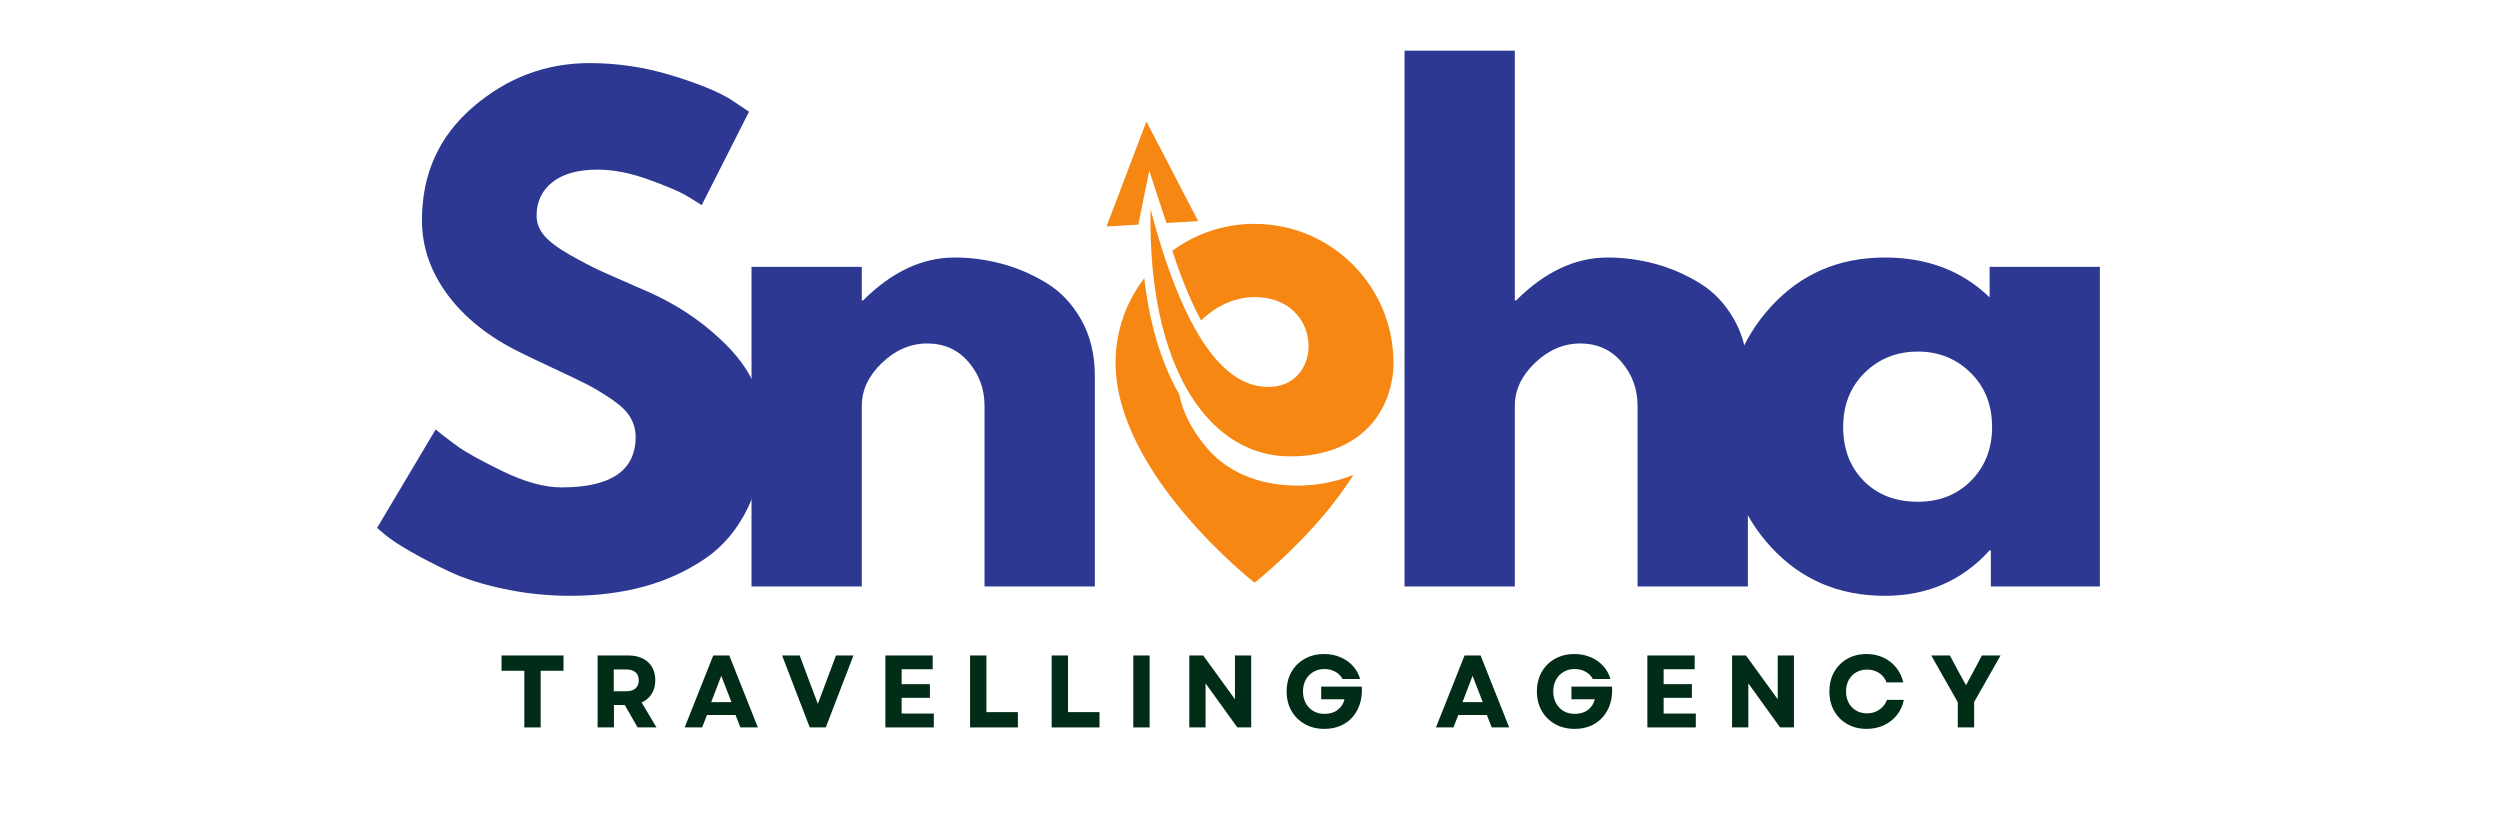
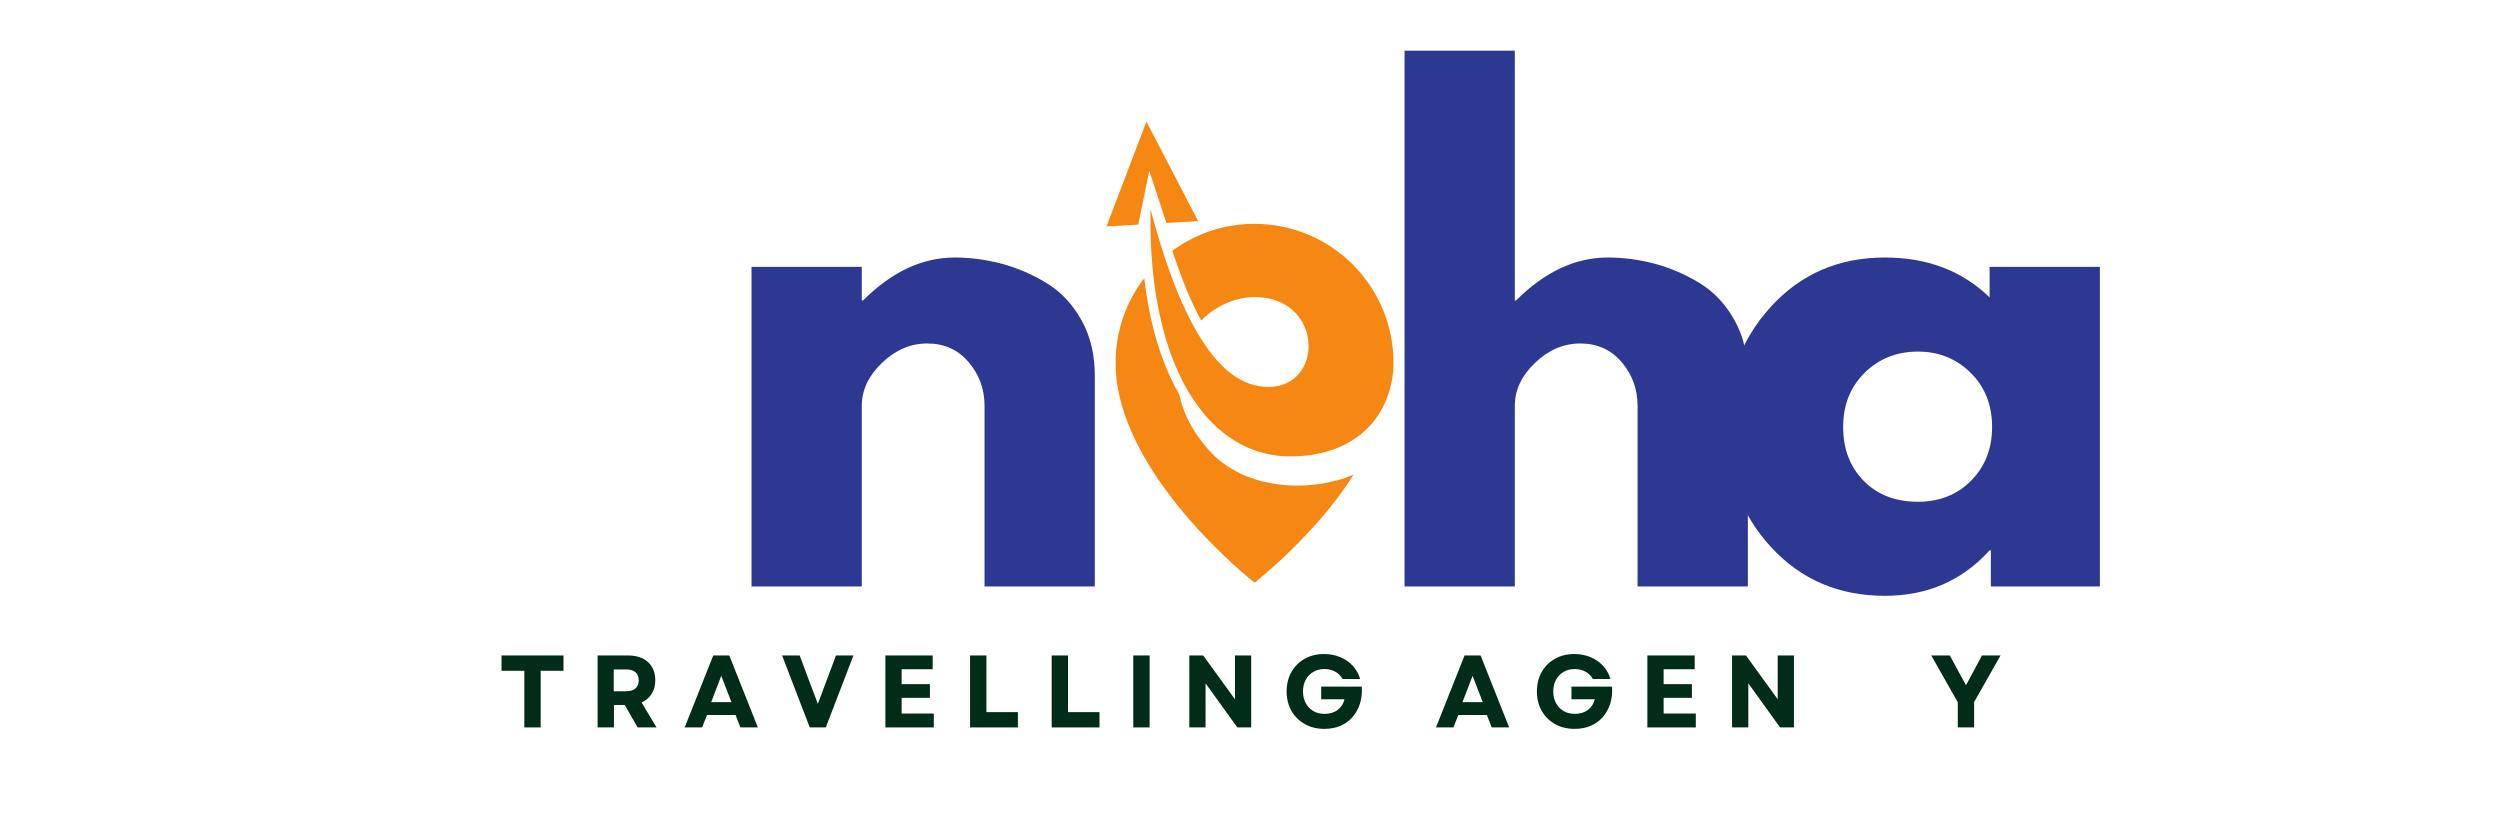
<svg xmlns="http://www.w3.org/2000/svg" width="1800" zoomAndPan="magnify" viewBox="0 0 1350 450" height="600" preserveAspectRatio="xMidYMid meet" version="1.0">
  <defs>
    <g />
    <clipPath id="101f160594">
      <rect x="0" width="943" y="0" height="422" />
    </clipPath>
    <clipPath id="ab4e531977">
      <path d="M 597.48 65.625 L 752.73 65.625 L 752.73 314.625 L 597.48 314.625 Z M 597.48 65.625 " clip-rule="nonzero" />
    </clipPath>
    <clipPath id="3877990e9a">
      <path d="M 5 85 L 134 85 L 134 249.625 L 5 249.625 Z M 5 85 " clip-rule="nonzero" />
    </clipPath>
    <clipPath id="3fd82bf29f">
      <path d="M 24 47 L 155.508 47 L 155.508 182 L 24 182 Z M 24 47 " clip-rule="nonzero" />
    </clipPath>
    <clipPath id="964f8f17c1">
      <path d="M 0.48 0.625 L 51 0.625 L 51 58 L 0.48 58 Z M 0.48 0.625 " clip-rule="nonzero" />
    </clipPath>
    <clipPath id="e4a33063b3">
      <rect x="0" width="156" y="0" height="250" />
    </clipPath>
    <clipPath id="1b85c2e215">
      <rect x="0" width="829" y="0" height="83" />
    </clipPath>
  </defs>
  <rect x="-135" width="1620" fill="#ffffff" y="-45" height="540" fill-opacity="1" />
  <rect x="-135" width="1620" fill="#ffffff" y="-45" height="540" fill-opacity="1" />
  <g transform="matrix(1, 0, 0, 1, 195, 14)">
    <g clip-path="url(#101f160594)">
      <g fill="#2c3892" fill-opacity="1">
        <g transform="translate(0.882, 302.696)">
          <g>
-             <path d="M 122.469 -282.625 C 137.5 -282.625 152.191 -280.438 166.547 -276.062 C 180.898 -271.688 191.551 -267.367 198.5 -263.109 L 208.594 -256.375 L 183.031 -205.906 C 181.008 -207.25 178.203 -208.988 174.609 -211.125 C 171.023 -213.258 164.297 -216.117 154.422 -219.703 C 144.555 -223.297 135.363 -225.094 126.844 -225.094 C 116.301 -225.094 108.172 -222.848 102.453 -218.359 C 96.734 -213.867 93.875 -207.812 93.875 -200.188 C 93.875 -196.375 95.219 -192.844 97.906 -189.594 C 100.602 -186.344 105.203 -182.863 111.703 -179.156 C 118.203 -175.457 123.922 -172.484 128.859 -170.234 C 133.797 -167.992 141.422 -164.633 151.734 -160.156 C 169.68 -152.531 184.988 -142.156 197.656 -129.031 C 210.332 -115.906 216.672 -101.047 216.672 -84.453 C 216.672 -68.523 213.812 -54.613 208.094 -42.719 C 202.375 -30.832 194.523 -21.523 184.547 -14.797 C 174.566 -8.066 163.52 -3.078 151.406 0.172 C 139.289 3.422 126.164 5.047 112.031 5.047 C 99.926 5.047 88.039 3.812 76.375 1.344 C 64.707 -1.125 54.945 -4.207 47.094 -7.906 C 39.25 -11.602 32.188 -15.242 25.906 -18.828 C 19.625 -22.422 15.023 -25.453 12.109 -27.922 L 7.734 -31.625 L 39.359 -84.781 C 42.055 -82.539 45.758 -79.68 50.469 -76.203 C 55.176 -72.723 63.531 -68.066 75.531 -62.234 C 87.531 -56.41 98.129 -53.5 107.328 -53.5 C 134.016 -53.5 147.359 -62.582 147.359 -80.75 C 147.359 -84.562 146.406 -88.094 144.5 -91.344 C 142.594 -94.594 139.227 -97.844 134.406 -101.094 C 129.582 -104.352 125.32 -106.938 121.625 -108.844 C 117.926 -110.75 111.867 -113.664 103.453 -117.594 C 95.047 -121.52 88.82 -124.488 84.781 -126.5 C 67.957 -134.801 54.945 -145.176 45.75 -157.625 C 36.562 -170.07 31.969 -183.473 31.969 -197.828 C 31.969 -222.734 41.16 -243.094 59.547 -258.906 C 77.941 -274.719 98.914 -282.625 122.469 -282.625 Z M 122.469 -282.625 " />
-           </g>
+             </g>
        </g>
      </g>
      <g fill="#2c3892" fill-opacity="1">
        <g transform="translate(190.636, 302.696)">
          <g>
            <path d="M 20.188 0 L 20.188 -172.594 L 79.734 -172.594 L 79.734 -154.438 L 80.406 -154.438 C 95.883 -169.906 112.375 -177.641 129.875 -177.641 C 138.395 -177.641 146.859 -176.52 155.266 -174.281 C 163.68 -172.039 171.758 -168.562 179.5 -163.844 C 187.238 -159.133 193.52 -152.461 198.344 -143.828 C 203.164 -135.191 205.578 -125.156 205.578 -113.719 L 205.578 0 L 146.016 0 L 146.016 -97.578 C 146.016 -106.547 143.156 -114.395 137.438 -121.125 C 131.719 -127.852 124.258 -131.219 115.062 -131.219 C 106.094 -131.219 97.961 -127.738 90.672 -120.781 C 83.379 -113.832 79.734 -106.098 79.734 -97.578 L 79.734 0 Z M 20.188 0 " />
          </g>
        </g>
      </g>
      <g fill="#2c3892" fill-opacity="1">
        <g transform="translate(376.712, 302.696)">
          <g />
        </g>
      </g>
      <g fill="#2c3892" fill-opacity="1">
        <g transform="translate(432.224, 302.696)">
          <g />
        </g>
      </g>
      <g fill="#2c3892" fill-opacity="1">
        <g transform="translate(487.736, 302.696)">
          <g />
        </g>
      </g>
      <g fill="#2c3892" fill-opacity="1">
        <g transform="translate(543.27, 302.696)">
          <g>
            <path d="M 20.188 0 L 20.188 -289.344 L 79.734 -289.344 L 79.734 -154.438 L 80.406 -154.438 C 95.883 -169.906 112.375 -177.641 129.875 -177.641 C 138.395 -177.641 146.859 -176.52 155.266 -174.281 C 163.68 -172.039 171.758 -168.562 179.5 -163.844 C 187.238 -159.133 193.52 -152.461 198.344 -143.828 C 203.164 -135.191 205.578 -125.156 205.578 -113.719 L 205.578 0 L 146.016 0 L 146.016 -97.578 C 146.016 -106.547 143.156 -114.395 137.438 -121.125 C 131.719 -127.852 124.258 -131.219 115.062 -131.219 C 106.094 -131.219 97.961 -127.738 90.672 -120.781 C 83.379 -113.832 79.734 -106.098 79.734 -97.578 L 79.734 0 Z M 20.188 0 " />
          </g>
        </g>
      </g>
      <g fill="#2c3892" fill-opacity="1">
        <g transform="translate(729.324, 302.696)">
          <g>
            <path d="M 31.953 -21.359 C 15.805 -38.973 7.734 -60.562 7.734 -86.125 C 7.734 -111.695 15.805 -133.344 31.953 -151.062 C 48.109 -168.781 68.633 -177.641 93.531 -177.641 C 116.414 -177.641 135.258 -170.461 150.062 -156.109 L 150.062 -172.594 L 209.609 -172.594 L 209.609 0 L 150.734 0 L 150.734 -19.516 L 150.062 -19.516 C 135.258 -3.141 116.414 5.047 93.531 5.047 C 68.633 5.047 48.109 -3.754 31.953 -21.359 Z M 82.594 -115.406 C 74.852 -107.781 70.984 -98.02 70.984 -86.125 C 70.984 -74.238 74.688 -64.535 82.094 -57.016 C 89.5 -49.504 99.254 -45.75 111.359 -45.75 C 123.023 -45.75 132.613 -49.562 140.125 -57.188 C 147.645 -64.82 151.406 -74.469 151.406 -86.125 C 151.406 -98.02 147.535 -107.781 139.797 -115.406 C 132.055 -123.031 122.578 -126.844 111.359 -126.844 C 99.922 -126.844 90.332 -123.031 82.594 -115.406 Z M 82.594 -115.406 " />
          </g>
        </g>
      </g>
    </g>
  </g>
  <g clip-path="url(#ab4e531977)">
    <g transform="matrix(1, 0, 0, 1, 597, 65)">
      <g clip-path="url(#e4a33063b3)">
        <g clip-path="url(#3877990e9a)">
          <path fill="#f68712" d="M 34.473 137.582 C 36.133 141.258 37.91 144.738 39.816 148.027 C 41.68 157.445 46.531 167.477 55.305 177.555 C 75.059 200.238 110.867 201.02 133.855 191.379 C 113.98 223.41 80.441 249.66 80.441 249.66 C 80.441 249.66 5.402 190.941 5.402 130.902 C 5.402 113.707 11.184 97.867 20.91 85.219 C 23.191 105.156 27.746 122.75 34.473 137.582 Z M 34.473 137.582 " fill-opacity="1" fill-rule="nonzero" />
        </g>
        <g clip-path="url(#3fd82bf29f)">
          <path fill="#f68712" d="M 97.863 181.402 C 86.059 181.082 75.023 177.195 65.281 169.969 C 60.062 166.105 55.215 161.285 50.816 155.531 C 46.418 149.777 42.465 143.094 39.039 135.508 C 32.215 120.453 27.469 101.836 25.398 79.906 C 24.469 69.934 24.078 59.266 24.309 47.934 C 26.594 56.656 29.113 65.348 31.867 73.715 C 36.535 87.816 41.914 101.043 48.098 112.121 C 57.66 129.293 69.152 141.312 82.887 143.523 C 117.516 149.074 119.656 97.539 82.656 95.469 C 71.34 94.84 59.949 99.688 51.617 108.109 C 46.352 98.363 41.312 86.277 36.633 72.137 C 36.445 71.562 36.254 70.984 36.066 70.398 C 48.496 61.27 63.836 55.879 80.441 55.879 C 121.887 55.879 155.477 89.469 155.477 130.902 C 155.477 131.441 155.477 134.227 155.316 135.695 C 151.855 167.242 127.227 182.227 97.863 181.402 Z M 97.863 181.402 " fill-opacity="1" fill-rule="nonzero" />
        </g>
        <g clip-path="url(#964f8f17c1)">
          <path fill="#f68712" d="M 23.605 27.188 L 17.672 56.293 L 0.516 57.281 L 22.07 0.625 L 50.012 54.422 L 32.855 55.414 Z M 23.605 27.188 " fill-opacity="1" fill-rule="nonzero" />
        </g>
      </g>
    </g>
  </g>
  <g transform="matrix(1, 0, 0, 1, 267, 333)">
    <g clip-path="url(#1b85c2e215)">
      <g fill="#012c18" fill-opacity="1">
        <g transform="translate(2.153, 59.813)">
          <g>
            <path d="M 13.984 0 L 13.984 -30.594 L 1.672 -30.594 L 1.672 -38.859 L 35.141 -38.859 L 35.141 -30.594 L 22.812 -30.594 L 22.812 0 Z M 13.984 0 " />
          </g>
        </g>
      </g>
      <g fill="#012c18" fill-opacity="1">
        <g transform="translate(51.049, 59.813)">
          <g>
            <path d="M 4.656 0 L 4.656 -38.859 L 21.266 -38.859 C 24.223 -38.859 26.789 -38.32 28.969 -37.25 C 31.156 -36.176 32.844 -34.641 34.031 -32.641 C 35.219 -30.641 35.812 -28.254 35.812 -25.484 C 35.812 -22.629 35.16 -20.176 33.859 -18.125 C 32.566 -16.07 30.754 -14.523 28.422 -13.484 L 36.469 0 L 26.266 0 L 19.312 -12.109 L 13.484 -12.109 L 13.484 0 Z M 13.375 -19.547 L 20.094 -19.547 C 22.281 -19.547 23.957 -20.051 25.125 -21.062 C 26.289 -22.082 26.875 -23.535 26.875 -25.422 C 26.875 -27.305 26.289 -28.758 25.125 -29.781 C 23.957 -30.801 22.281 -31.312 20.094 -31.312 L 13.375 -31.312 Z M 13.375 -19.547 " />
          </g>
        </g>
      </g>
      <g fill="#012c18" fill-opacity="1">
        <g transform="translate(102.219, 59.813)">
          <g>
            <path d="M 0.5 0 L 15.938 -38.859 L 24.594 -38.859 L 40.031 0 L 30.594 0 L 27.984 -6.719 L 12.547 -6.719 L 9.938 0 Z M 14.828 -13.656 L 25.766 -13.656 L 20.266 -27.875 Z M 14.828 -13.656 " />
          </g>
        </g>
      </g>
      <g fill="#012c18" fill-opacity="1">
        <g transform="translate(154.832, 59.813)">
          <g>
            <path d="M 15.438 0 L 0.5 -38.859 L 10 -38.859 L 15.156 -25.031 L 19.812 -12.719 L 29.594 -38.859 L 39.031 -38.859 L 24.094 0 Z M 15.438 0 " />
          </g>
        </g>
      </g>
      <g fill="#012c18" fill-opacity="1">
        <g transform="translate(206.447, 59.813)">
          <g>
            <path d="M 4.656 0 L 4.656 -38.859 L 30.203 -38.859 L 30.203 -31.422 L 13.438 -31.422 L 13.438 -23.375 L 28.703 -23.375 L 28.703 -15.984 L 13.438 -15.984 L 13.438 -7.5 L 30.812 -7.5 L 30.812 0 Z M 4.656 0 " />
          </g>
        </g>
      </g>
      <g fill="#012c18" fill-opacity="1">
        <g transform="translate(252.179, 59.813)">
          <g>
            <path d="M 4.656 0 L 4.656 -38.859 L 13.484 -38.859 L 13.484 -8.266 L 30.484 -8.266 L 30.484 0 Z M 4.656 0 " />
          </g>
        </g>
      </g>
      <g fill="#012c18" fill-opacity="1">
        <g transform="translate(296.246, 59.813)">
          <g>
            <path d="M 4.656 0 L 4.656 -38.859 L 13.484 -38.859 L 13.484 -8.266 L 30.484 -8.266 L 30.484 0 Z M 4.656 0 " />
          </g>
        </g>
      </g>
      <g fill="#012c18" fill-opacity="1">
        <g transform="translate(340.313, 59.813)">
          <g>
            <path d="M 4.656 0 L 4.656 -38.859 L 13.484 -38.859 L 13.484 0 Z M 4.656 0 " />
          </g>
        </g>
      </g>
      <g fill="#012c18" fill-opacity="1">
        <g transform="translate(370.563, 59.813)">
          <g>
            <path d="M 4.656 0 L 4.656 -38.859 L 12.156 -38.859 L 29.312 -15.219 L 29.312 -38.859 L 38.078 -38.859 L 38.078 0 L 30.594 0 L 13.438 -23.812 L 13.438 0 Z M 4.656 0 " />
          </g>
        </g>
      </g>
      <g fill="#012c18" fill-opacity="1">
        <g transform="translate(425.395, 59.813)">
          <g>
            <path d="M 22.766 0.781 C 18.805 0.781 15.289 -0.078 12.219 -1.797 C 9.145 -3.523 6.738 -5.906 5 -8.938 C 3.258 -11.969 2.391 -15.469 2.391 -19.438 C 2.391 -23.395 3.25 -26.891 4.969 -29.922 C 6.688 -32.953 9.07 -35.328 12.125 -37.047 C 15.176 -38.773 18.664 -39.641 22.594 -39.641 C 25.738 -39.641 28.645 -39.082 31.312 -37.969 C 33.977 -36.863 36.242 -35.301 38.109 -33.281 C 39.984 -31.258 41.305 -28.879 42.078 -26.141 L 32.594 -26.141 C 31.664 -27.848 30.336 -29.172 28.609 -30.109 C 26.891 -31.055 24.941 -31.531 22.766 -31.531 C 20.504 -31.531 18.504 -31.008 16.766 -29.969 C 15.023 -28.938 13.664 -27.516 12.688 -25.703 C 11.707 -23.891 11.219 -21.801 11.219 -19.438 C 11.219 -17.102 11.695 -15.031 12.656 -13.219 C 13.613 -11.406 14.961 -9.969 16.703 -8.906 C 18.441 -7.852 20.5 -7.328 22.875 -7.328 C 25.719 -7.328 28.082 -8.047 29.969 -9.484 C 31.863 -10.93 33.086 -12.844 33.641 -15.219 L 21.047 -15.219 L 21.047 -22.047 L 42.969 -22.047 C 43.188 -18.711 42.859 -15.656 41.984 -12.875 C 41.117 -10.102 39.789 -7.688 38 -5.625 C 36.207 -3.57 34.023 -1.988 31.453 -0.875 C 28.879 0.227 25.984 0.781 22.766 0.781 Z M 22.766 0.781 " />
          </g>
        </g>
      </g>
      <g fill="#012c18" fill-opacity="1">
        <g transform="translate(482.781, 59.813)">
          <g />
        </g>
      </g>
      <g fill="#012c18" fill-opacity="1">
        <g transform="translate(507.925, 59.813)">
          <g>
            <path d="M 0.5 0 L 15.938 -38.859 L 24.594 -38.859 L 40.031 0 L 30.594 0 L 27.984 -6.719 L 12.547 -6.719 L 9.938 0 Z M 14.828 -13.656 L 25.766 -13.656 L 20.266 -27.875 Z M 14.828 -13.656 " />
          </g>
        </g>
      </g>
      <g fill="#012c18" fill-opacity="1">
        <g transform="translate(560.538, 59.813)">
          <g>
            <path d="M 22.766 0.781 C 18.805 0.781 15.289 -0.078 12.219 -1.797 C 9.145 -3.523 6.738 -5.906 5 -8.938 C 3.258 -11.969 2.391 -15.469 2.391 -19.438 C 2.391 -23.395 3.25 -26.891 4.969 -29.922 C 6.688 -32.953 9.07 -35.328 12.125 -37.047 C 15.176 -38.773 18.664 -39.641 22.594 -39.641 C 25.738 -39.641 28.645 -39.082 31.312 -37.969 C 33.977 -36.863 36.242 -35.301 38.109 -33.281 C 39.984 -31.258 41.305 -28.879 42.078 -26.141 L 32.594 -26.141 C 31.664 -27.848 30.336 -29.172 28.609 -30.109 C 26.891 -31.055 24.941 -31.531 22.766 -31.531 C 20.504 -31.531 18.504 -31.008 16.766 -29.969 C 15.023 -28.938 13.664 -27.516 12.688 -25.703 C 11.707 -23.891 11.219 -21.801 11.219 -19.438 C 11.219 -17.102 11.695 -15.031 12.656 -13.219 C 13.613 -11.406 14.961 -9.969 16.703 -8.906 C 18.441 -7.852 20.5 -7.328 22.875 -7.328 C 25.719 -7.328 28.082 -8.047 29.969 -9.484 C 31.863 -10.93 33.086 -12.844 33.641 -15.219 L 21.047 -15.219 L 21.047 -22.047 L 42.969 -22.047 C 43.188 -18.711 42.859 -15.656 41.984 -12.875 C 41.117 -10.102 39.789 -7.688 38 -5.625 C 36.207 -3.57 34.023 -1.988 31.453 -0.875 C 28.879 0.227 25.984 0.781 22.766 0.781 Z M 22.766 0.781 " />
          </g>
        </g>
      </g>
      <g fill="#012c18" fill-opacity="1">
        <g transform="translate(617.924, 59.813)">
          <g>
            <path d="M 4.656 0 L 4.656 -38.859 L 30.203 -38.859 L 30.203 -31.422 L 13.438 -31.422 L 13.438 -23.375 L 28.703 -23.375 L 28.703 -15.984 L 13.438 -15.984 L 13.438 -7.5 L 30.812 -7.5 L 30.812 0 Z M 4.656 0 " />
          </g>
        </g>
      </g>
      <g fill="#012c18" fill-opacity="1">
        <g transform="translate(663.656, 59.813)">
          <g>
            <path d="M 4.656 0 L 4.656 -38.859 L 12.156 -38.859 L 29.312 -15.219 L 29.312 -38.859 L 38.078 -38.859 L 38.078 0 L 30.594 0 L 13.438 -23.812 L 13.438 0 Z M 4.656 0 " />
          </g>
        </g>
      </g>
      <g fill="#012c18" fill-opacity="1">
        <g transform="translate(718.489, 59.813)">
          <g>
-             <path d="M 22.484 0.781 C 18.555 0.781 15.078 -0.078 12.047 -1.797 C 9.016 -3.523 6.645 -5.906 4.938 -8.938 C 3.238 -11.969 2.391 -15.469 2.391 -19.438 C 2.391 -23.395 3.238 -26.891 4.938 -29.922 C 6.645 -32.953 9.004 -35.328 12.016 -37.047 C 15.035 -38.773 18.504 -39.641 22.422 -39.641 C 25.723 -39.641 28.738 -39.008 31.469 -37.75 C 34.207 -36.488 36.508 -34.711 38.375 -32.422 C 40.25 -30.129 41.555 -27.426 42.297 -24.312 L 33.203 -24.312 C 32.461 -26.457 31.145 -28.148 29.25 -29.391 C 27.363 -30.629 25.18 -31.25 22.703 -31.25 C 20.523 -31.25 18.57 -30.75 16.844 -29.75 C 15.125 -28.75 13.781 -27.359 12.812 -25.578 C 11.852 -23.805 11.375 -21.758 11.375 -19.438 C 11.375 -17.102 11.852 -15.047 12.812 -13.266 C 13.781 -11.492 15.113 -10.109 16.812 -9.109 C 18.52 -8.109 20.469 -7.609 22.656 -7.609 C 25.207 -7.609 27.441 -8.266 29.359 -9.578 C 31.285 -10.891 32.656 -12.656 33.469 -14.875 L 42.578 -14.875 C 41.953 -11.727 40.691 -8.977 38.797 -6.625 C 36.91 -4.281 34.57 -2.457 31.781 -1.156 C 28.988 0.133 25.891 0.781 22.484 0.781 Z M 22.484 0.781 " />
-           </g>
+             </g>
        </g>
      </g>
      <g fill="#012c18" fill-opacity="1">
        <g transform="translate(775.375, 59.813)">
          <g>
            <path d="M 14.828 0 L 14.828 -13.594 L 0.5 -38.859 L 10.547 -38.859 L 15.375 -29.875 L 19.266 -22.812 L 23.094 -29.875 L 27.875 -38.859 L 37.922 -38.859 L 23.656 -13.719 L 23.656 0 Z M 14.828 0 " />
          </g>
        </g>
      </g>
    </g>
  </g>
</svg>